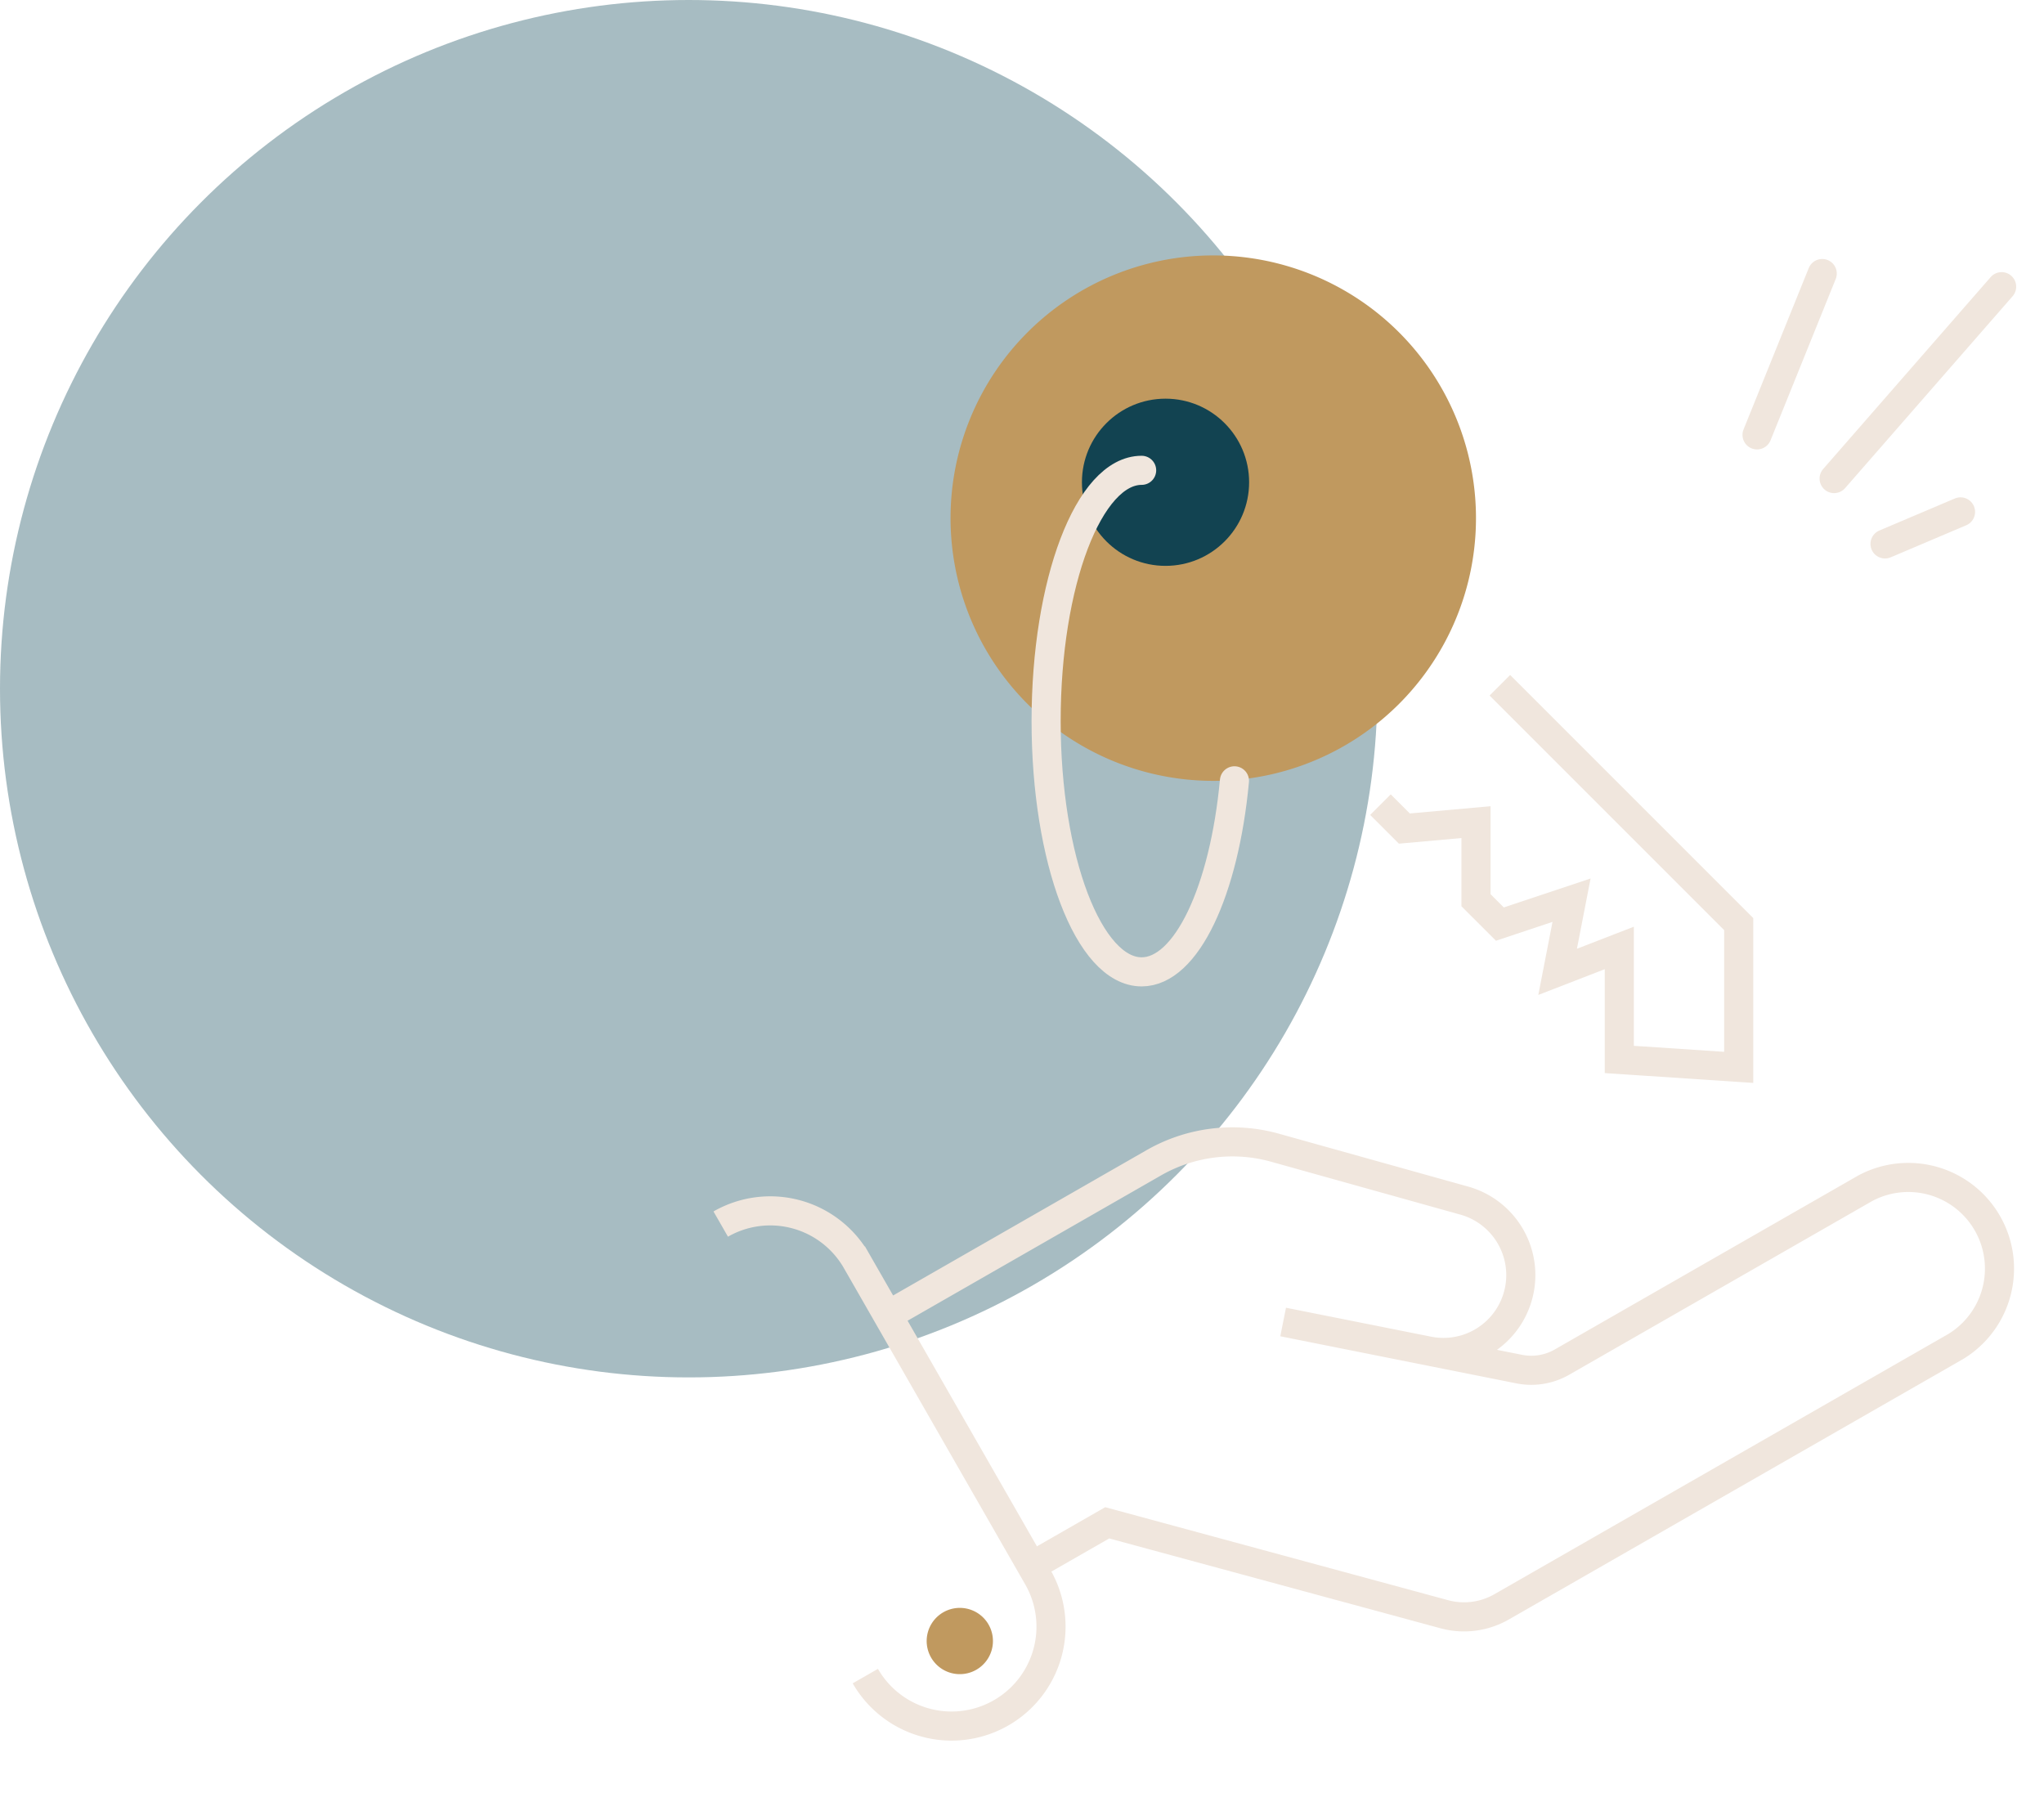
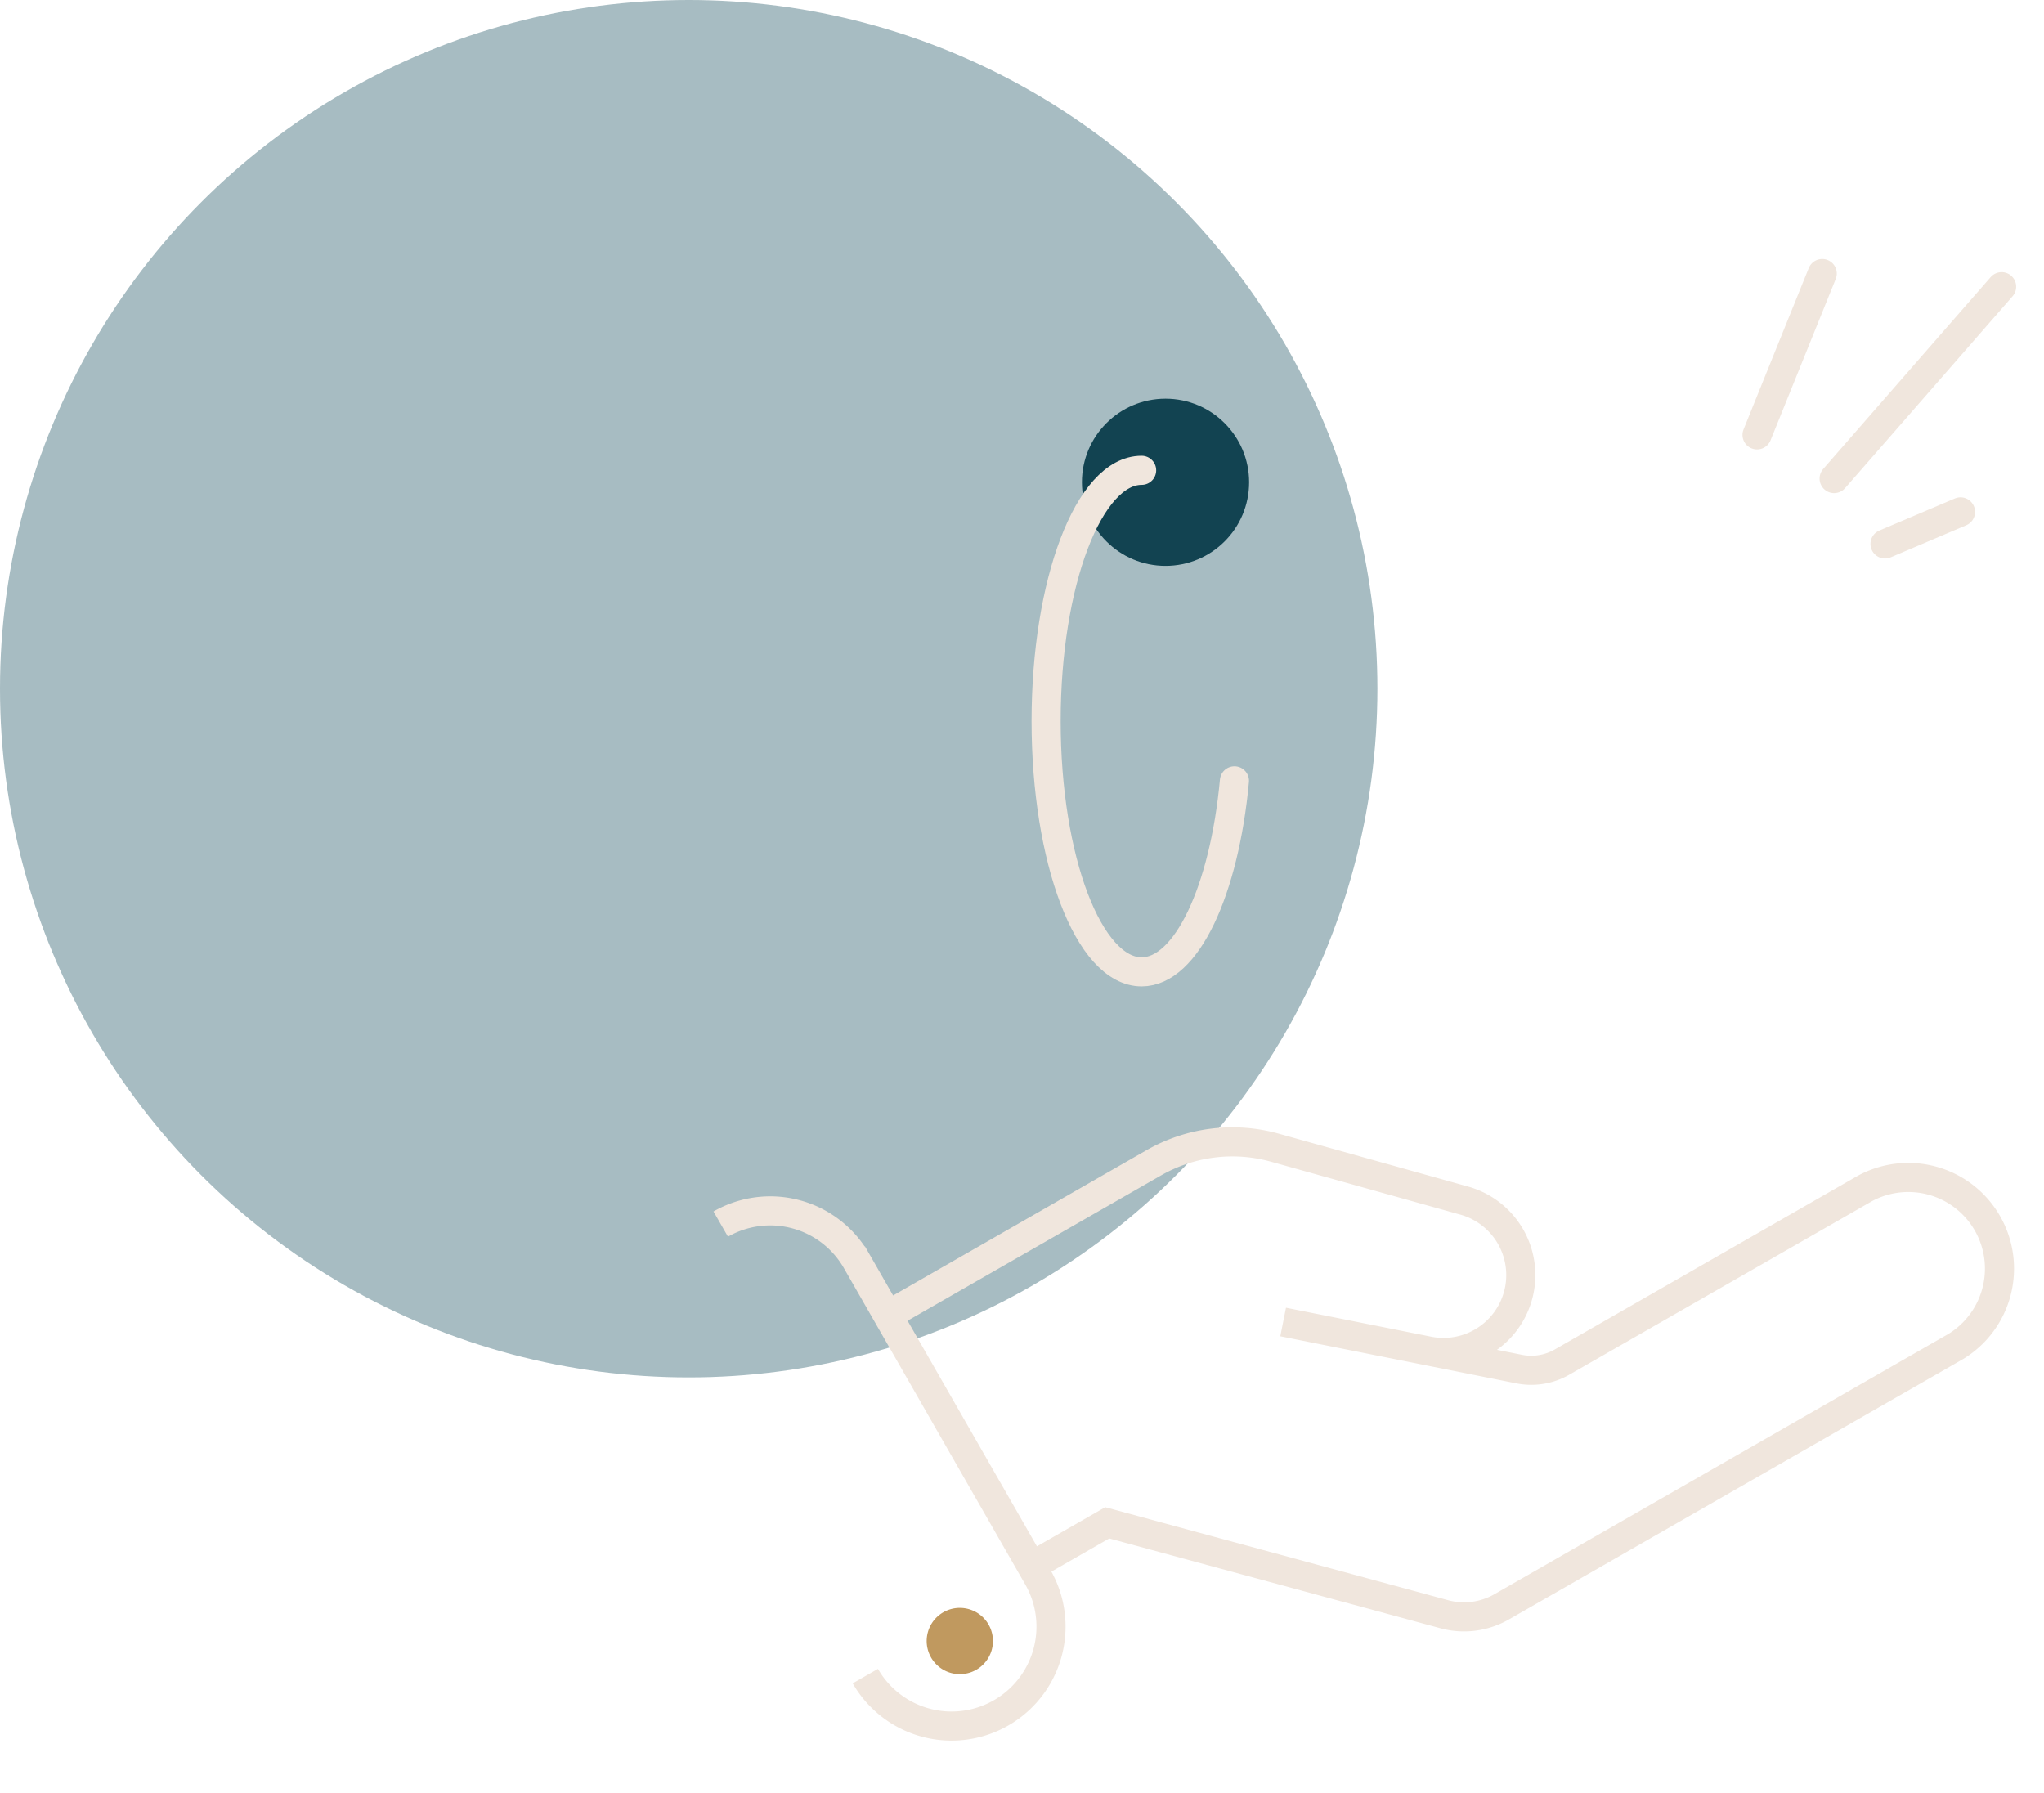
<svg xmlns="http://www.w3.org/2000/svg" width="105.36" height="92.404" viewBox="0 0 105.36 92.404">
  <defs>
    <clipPath id="clip-path">
      <rect id="Rectangle_25" data-name="Rectangle 25" width="69.916" height="81.426" fill="none" stroke="#707070" stroke-width="2" />
    </clipPath>
  </defs>
  <g id="Groupe_74" data-name="Groupe 74" transform="translate(-1281.64 -3032.856)">
    <circle id="Ellipse_10" data-name="Ellipse 10" cx="35.5" cy="35.5" r="35.5" transform="translate(1281.64 3032.856)" fill="#275b6a" opacity="0.41" />
    <g id="Groupe_31" data-name="Groupe 31" transform="translate(1318.083 3044.834)">
      <g id="Groupe_21" data-name="Groupe 21" transform="translate(-1 -1)" clip-path="url(#clip-path)">
        <path id="Tracé_69" data-name="Tracé 69" d="M5.526,36.026l13.341-7.649a8.157,8.157,0,0,1,6.251-.779l9.733,2.72A3.987,3.987,0,0,1,33,38.07l-7.462-1.488,12.171,2.428a3.181,3.181,0,0,0,2.2-.36l15.625-8.957a4.7,4.7,0,0,1,4.672,8.153L36.8,51.264a3.892,3.892,0,0,1-2.956.381L16.47,46.933l-3.531,2.024" transform="translate(5.16 20.584)" fill="none" stroke="#f0e6dd" stroke-miterlimit="10" stroke-width="1.5" />
        <path id="Tracé_70" data-name="Tracé 70" d="M7.722,53.359a5.125,5.125,0,1,0,8.892-5.1l-9.345-16.3a5.125,5.125,0,0,0-7-1.9" transform="translate(1.439 22.059)" fill="none" stroke="#f0e6dd" stroke-miterlimit="10" stroke-width="1.5" />
        <path id="Tracé_71" data-name="Tracé 71" d="M6.711,43.916a1.708,1.708,0,1,0,.632-2.332,1.708,1.708,0,0,0-.632,2.332" transform="translate(5.839 30.544)" fill="#c0995f" />
-         <path id="Tracé_72" data-name="Tracé 72" d="M7.205,14.092A13.542,13.542,0,1,0,20.746.551,13.541,13.541,0,0,0,7.205,14.092Z" transform="translate(6.349 1.637)" fill="#c0995f" />
        <circle id="Ellipse_5" data-name="Ellipse 5" cx="4.309" cy="4.309" r="4.309" transform="translate(20.326 9.572)" fill="#124351" />
        <path id="Tracé_73" data-name="Tracé 73" d="M15.012,7.035c-2.72,0-4.924,5.786-4.924,12.926s2.2,12.926,4.924,12.926c2.315,0,4.257-4.194,4.784-9.847" transform="translate(8.392 6.23)" fill="none" stroke="#f0e6dd" stroke-linecap="round" stroke-miterlimit="10" stroke-width="1.5" />
-         <path id="Tracé_74" data-name="Tracé 74" d="M26.331,13.521,38.642,25.831v7.385l-6.155-.407V27.061l-3.179,1.232.718-3.694-3.694,1.232L25.1,24.6V20.576l-3.692.331-1.232-1.232" transform="translate(15.538 10.824)" fill="none" stroke="#f0e6dd" stroke-miterlimit="10" stroke-width="1.5" />
        <path id="Tracé_75" data-name="Tracé 75" d="M4.3,0,0,12.406" transform="translate(63.746 2.188) rotate(22)" fill="none" stroke="#f0e6dd" stroke-linecap="round" stroke-width="1.5" />
        <path id="Tracé_76" data-name="Tracé 76" d="M2.99,0,0,2.99" transform="translate(62.842 14.287) rotate(22)" fill="none" stroke="#f0e6dd" stroke-linecap="round" stroke-width="1.5" />
        <line id="Ligne_20" data-name="Ligne 20" y2="8.971" transform="translate(58.486 3.121) rotate(22)" fill="none" stroke="#f0e6dd" stroke-linecap="round" stroke-miterlimit="10" stroke-width="1.5" />
      </g>
    </g>
  </g>
</svg>